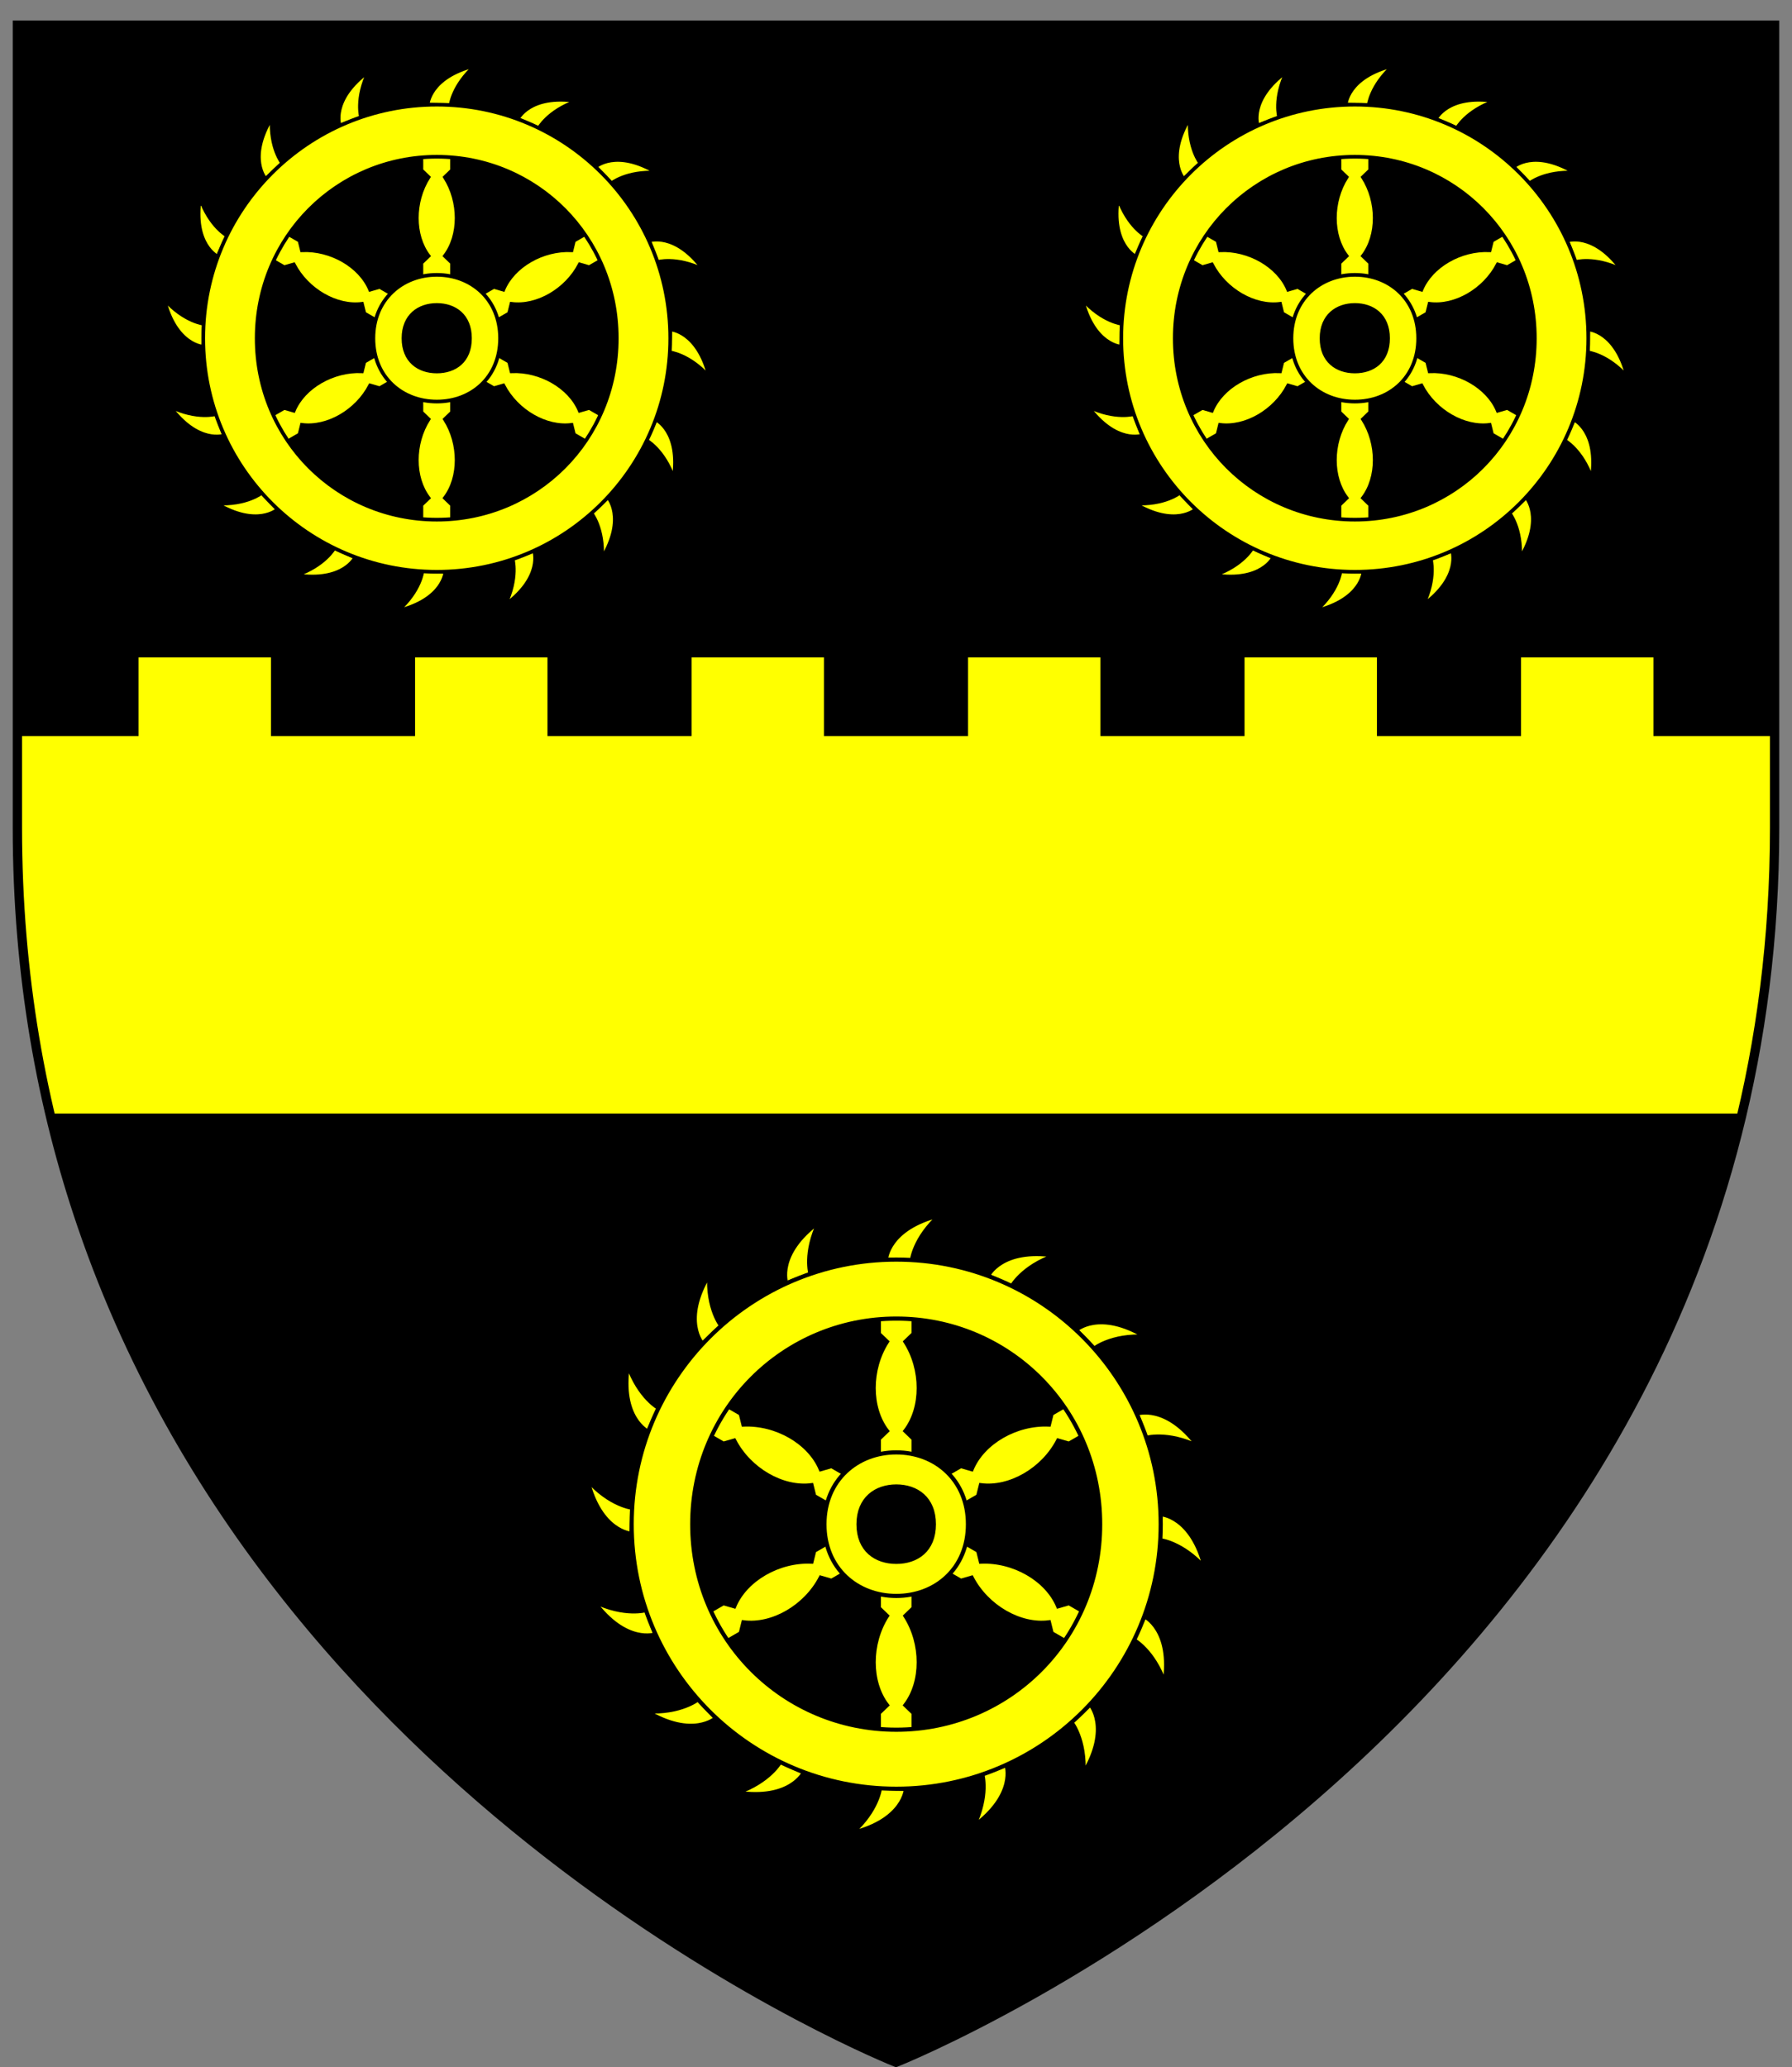
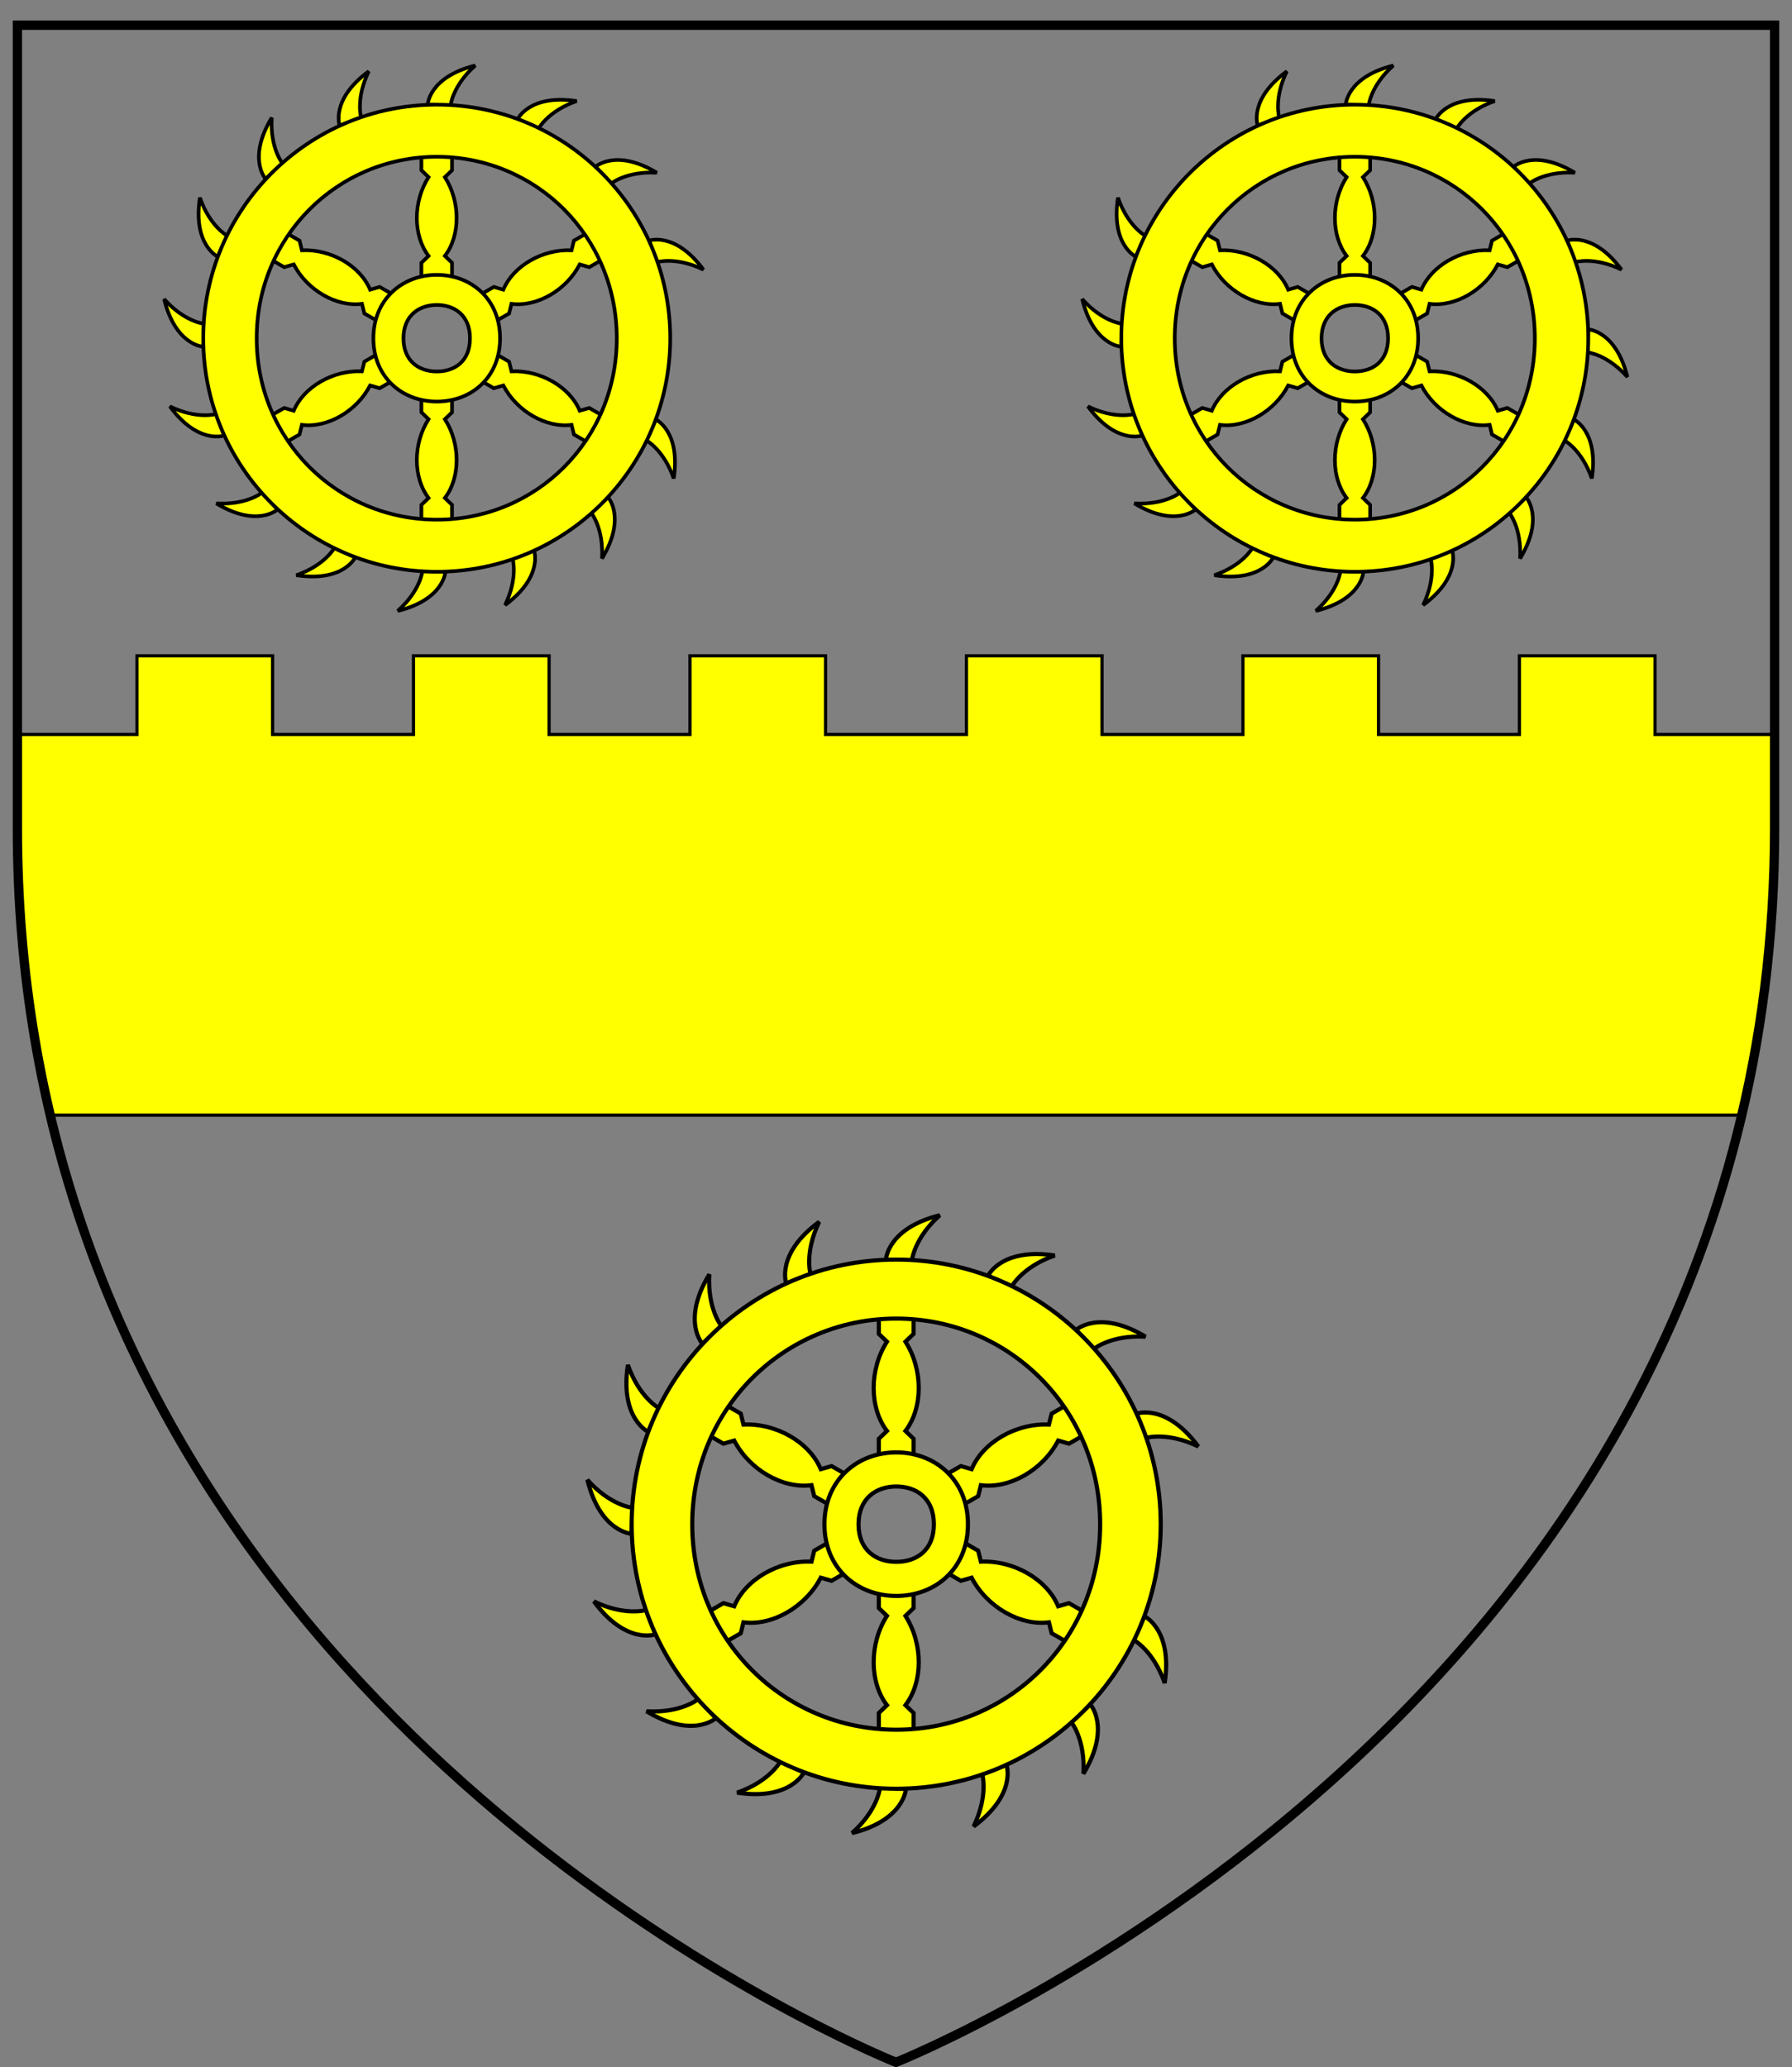
<svg xmlns="http://www.w3.org/2000/svg" xmlns:ns1="http://www.inkscape.org/namespaces/inkscape" xmlns:ns2="http://sodipodi.sourceforge.net/DTD/sodipodi-0.dtd" xmlns:xlink="http://www.w3.org/1999/xlink" width="163mm" height="188mm" viewBox="0 0 163 188" version="1.1" id="svg8" ns1:version="0.92.2 (5c3e80d, 2017-08-06)" ns2:docname="BrantinghamArmsInkscape.svg">
  <rect x="0" y="0" width="163" height="188" fill="#808080" stroke="none" />
  <defs id="defs2">
    <ns1:path-effect fuse_tolerance="0" vertical_pattern="false" prop_units="false" tang_offset="0" normal_offset="0" spacing="0" scale_y_rel="false" prop_scale="1" copytype="single_stretched" pattern="M 0,5 C 0,2.24 2.24,0 5,0 7.76,0 10,2.24 10,5 10,7.76 7.76,10 5,10 2.24,10 0,7.76 0,5 Z" is_visible="true" id="path-effect4338" effect="skeletal" />
    <ns1:path-effect fuse_tolerance="0" vertical_pattern="false" prop_units="false" tang_offset="0" normal_offset="0" spacing="0" scale_y_rel="false" prop_scale="1" copytype="single_stretched" pattern="M 0,5 C 0,2.24 2.24,0 5,0 7.76,0 10,2.24 10,5 10,7.76 7.76,10 5,10 2.24,10 0,7.76 0,5 Z" is_visible="true" id="path-effect4334" effect="skeletal" />
    <ns1:path-effect fuse_tolerance="0" vertical_pattern="false" prop_units="false" tang_offset="0" normal_offset="0" spacing="0" scale_y_rel="false" prop_scale="1" copytype="single_stretched" pattern="M 0,5 C 0,2.24 2.24,0 5,0 7.76,0 10,2.24 10,5 10,7.76 7.76,10 5,10 2.24,10 0,7.76 0,5 Z" is_visible="true" id="path-effect4330" effect="skeletal" />
    <ns1:perspective ns2:type="inkscape:persp3d" ns1:vp_x="0 : 449.84171 : 1" ns1:vp_y="0 : 999.99993 : 0" ns1:vp_z="710.00008 : 449.84171 : 1" ns1:persp3d-origin="355.00004 : 299.89447 : 1" id="perspective5338" />
    <linearGradient ns1:collect="always" xlink:href="#linearGradient8135" id="linearGradient16273" gradientUnits="userSpaceOnUse" gradientTransform="matrix(1.177,0,0,1.177,817.882,51.591)" x1="-418.389" y1="700.106" x2="-136.183" y2="700.106" />
    <linearGradient id="linearGradient8135">
      <stop style="stop-color:#5d070b;stop-opacity:1;" offset="0" id="stop8137" />
      <stop id="stop8139" offset="0.5" style="stop-color:#ed1c24;stop-opacity:1;" />
      <stop style="stop-color:#5d070a;stop-opacity:1;" offset="1" id="stop8141" />
    </linearGradient>
    <clipPath clipPathUnits="userSpaceOnUse" id="clipPath5298">
      <path ns2:nodetypes="cccscccc" style="fill:none;stroke:#000000;stroke-width:3;stroke-linecap:round;stroke-miterlimit:3.864;stroke-dasharray:none;stroke-opacity:1" id="path5300" d="m -252.828,524.163 h 498.661 v 333.151 c -0.053,147.409 -111.292,266.623 -249.047,266.623 -134.628,0 -244.7,-108.016 -249.613,-243.145 v -8e-4 z" stroke-miterlimit="3.864" ns1:connector-curvature="0" />
    </clipPath>
    <clipPath clipPathUnits="userSpaceOnUse" id="clipPath1150">
      <path ns1:connector-curvature="0" id="path1152" d="M 84.752,198.81 H 651.109 v 258.584 c 0,285.486 -283.178,397.82 -283.178,397.82 0,0 -196.716,-78.036 -262.234,-269.318 C 92.606,547.676 84.752,504.936 84.752,457.394 Z" style="opacity:1;fill:none;fill-opacity:1;fill-rule:nonzero;stroke:#000000;stroke-width:3;stroke-linecap:round;stroke-miterlimit:4;stroke-dasharray:none;stroke-opacity:1" ns2:nodetypes="ccscssc" />
    </clipPath>
    <clipPath clipPathUnits="userSpaceOnUse" id="clipPath1154">
      <path ns1:connector-curvature="0" id="path1156" d="M 25.158,53.491 H 184.997 V 126.469 c 0,80.571 -79.919,112.274 -79.919,112.274 0,0 -55.518,-22.023 -74.008,-76.008 -3.695,-10.786 -5.911,-22.849 -5.911,-36.266 z" style="opacity:1;fill:none;fill-opacity:1;fill-rule:nonzero;stroke:#000000;stroke-width:0.847;stroke-linecap:round;stroke-miterlimit:4;stroke-dasharray:none;stroke-opacity:1" ns2:nodetypes="ccscssc" />
    </clipPath>
    <clipPath clipPathUnits="userSpaceOnUse" id="clipPath1158">
      <path ns1:connector-curvature="0" id="path1160" d="M 25.158,53.491 H 184.997 V 126.469 c 0,80.571 -79.919,112.274 -79.919,112.274 0,0 -55.518,-22.023 -74.008,-76.008 -3.695,-10.786 -5.911,-22.849 -5.911,-36.266 z" style="opacity:1;fill:none;fill-opacity:1;fill-rule:nonzero;stroke:#000000;stroke-width:0.847;stroke-linecap:round;stroke-miterlimit:4;stroke-dasharray:none;stroke-opacity:1" ns2:nodetypes="ccscssc" />
    </clipPath>
    <clipPath clipPathUnits="userSpaceOnUse" id="clipPath1162">
      <path ns1:connector-curvature="0" id="path1164" d="M 25.158,53.491 H 184.997 V 126.469 c 0,80.571 -79.919,112.274 -79.919,112.274 0,0 -55.518,-22.023 -74.008,-76.008 -3.695,-10.786 -5.911,-22.849 -5.911,-36.266 z" style="opacity:1;fill:none;fill-opacity:1;fill-rule:nonzero;stroke:#000000;stroke-width:0.847;stroke-linecap:round;stroke-miterlimit:4;stroke-dasharray:none;stroke-opacity:1" ns2:nodetypes="ccscssc" />
    </clipPath>
    <clipPath clipPathUnits="userSpaceOnUse" id="clipPath1166">
      <path ns1:connector-curvature="0" id="path1168" d="M -271.62,-363.821 H 1207.754 v 690.596 c 0,762.444 -739.684,1062.453 -739.684,1062.453 0,0 -513.838,-208.409 -684.979,-719.265 -34.195,-102.072 -54.711,-216.217 -54.711,-343.188 z" style="opacity:1;fill:none;fill-opacity:1;fill-rule:nonzero;stroke:#000000;stroke-width:7.924;stroke-linecap:round;stroke-miterlimit:4;stroke-dasharray:none;stroke-opacity:1" ns2:nodetypes="ccscssc" />
    </clipPath>
    <clipPath clipPathUnits="userSpaceOnUse" id="clipPath1170">
      <path ns1:connector-curvature="0" id="path1172" d="M 25.158,53.491 H 184.997 V 126.469 c 0,80.571 -79.919,112.274 -79.919,112.274 0,0 -55.518,-22.023 -74.008,-76.008 -3.695,-10.786 -5.911,-22.849 -5.911,-36.266 z" style="opacity:1;fill:none;fill-opacity:1;fill-rule:nonzero;stroke:#000000;stroke-width:0.847;stroke-linecap:round;stroke-miterlimit:4;stroke-dasharray:none;stroke-opacity:1" ns2:nodetypes="ccscssc" />
    </clipPath>
    <ns1:perspective id="perspective28998" ns1:persp3d-origin="372.04725 : 350.78737 : 1" ns1:vp_z="744.0945 : 526.18105 : 1" ns1:vp_y="0 : 999.99993 : 0" ns1:vp_x="0 : 526.18105 : 1" ns2:type="inkscape:persp3d" />
    <ns1:perspective ns2:type="inkscape:persp3d" ns1:vp_x="0 : 0.49999997 : 1" ns1:vp_y="0 : 999.99993 : 0" ns1:vp_z="1 : 0.49999997 : 1" ns1:persp3d-origin="0.50000001 : 0.33333331 : 1" id="perspective28733" />
    <clipPath clipPathUnits="userSpaceOnUse" id="clipPath3173">
      <path ns2:nodetypes="ccscssc" ns1:connector-curvature="0" id="path3175" d="m -375.682,-315.098 h 520.379 v 237.591 c 0,262.309 -260.188,365.524 -260.188,365.524 0,0 -180.746,-71.7 -240.945,-247.454 -12.028,-35.117 -19.245,-74.387 -19.245,-118.07 z" style="opacity:1;fill:none;fill-opacity:1;fill-rule:nonzero;stroke:#000000;stroke-width:2.756;stroke-linecap:round;stroke-miterlimit:4;stroke-dasharray:none;stroke-opacity:1" />
    </clipPath>
    <clipPath clipPathUnits="userSpaceOnUse" id="clipPath3177">
      <path ns2:nodetypes="ccscssc" ns1:connector-curvature="0" id="path3179" d="m 24.858,55.067 h 159.839 v 72.978 c 0,80.571 -79.919,112.274 -79.919,112.274 0,0 -55.518,-22.023 -74.008,-76.008 -3.695,-10.786 -5.911,-22.849 -5.911,-36.266 z" style="opacity:1;fill:none;fill-opacity:1;fill-rule:nonzero;stroke:#000000;stroke-width:0.847;stroke-linecap:round;stroke-miterlimit:4;stroke-dasharray:none;stroke-opacity:1" />
    </clipPath>
    <clipPath clipPathUnits="userSpaceOnUse" id="clipPath3181">
      <path ns2:nodetypes="ccscssc" ns1:connector-curvature="0" id="path3183" d="m 27.706,61.751 h 159.839 v 72.978 c 0,80.571 -79.919,112.274 -79.919,112.274 0,0 -55.517,-22.023 -74.008,-76.008 -3.695,-10.786 -5.911,-22.849 -5.911,-36.266 z" style="opacity:1;fill:none;fill-opacity:1;fill-rule:nonzero;stroke:#000000;stroke-width:0.847;stroke-linecap:round;stroke-miterlimit:4;stroke-dasharray:none;stroke-opacity:1" />
    </clipPath>
    <clipPath clipPathUnits="userSpaceOnUse" id="clipPath3185">
-       <path ns2:nodetypes="ccscssc" ns1:connector-curvature="0" id="path3187" d="M 79.678,149.817 H 646.036 v 258.584 c 0,285.486 -283.178,397.82 -283.178,397.82 0,0 -196.716,-78.036 -262.234,-269.318 C 87.533,498.684 79.678,455.944 79.678,408.401 Z" style="opacity:1;fill:none;fill-opacity:1;fill-rule:nonzero;stroke:#000000;stroke-width:3;stroke-linecap:round;stroke-miterlimit:4;stroke-dasharray:none;stroke-opacity:1" />
-     </clipPath>
+       </clipPath>
  </defs>
  <ns2:namedview id="base" pagecolor="#ffffff" bordercolor="#666666" borderopacity="1.0" ns1:pageopacity="0.0" ns1:pageshadow="2" ns1:zoom="1.061148" ns1:cx="308.0315" ns1:cy="355.27559" ns1:document-units="mm" ns1:current-layer="layer1" showgrid="false" ns1:snap-global="true" ns1:window-width="1920" ns1:window-height="986" ns1:window-x="-11" ns1:window-y="-11" ns1:window-maximized="1" />
  <g ns1:label="Layer 1" ns1:groupmode="layer" id="layer1" transform="translate(0,-109)">
    <g transform="matrix(0.265,0,0,0.265,-862.501,113.648)" style="fill:#ffffff;stroke-width:2;stroke-miterlimit:4;stroke-dasharray:none" id="g3237" />
    <g id="g3269" transform="translate(-26.125,49.541)">
      <g clip-path="url(#clipPath3185)" style="fill:#000000" transform="matrix(0.282,0,0,0.282,5.219,19.469)" ns1:label="Layer 1" id="layer1-8">
        <path style="opacity:1;fill:#000000;fill-opacity:1;fill-rule:nonzero;stroke:#000000;stroke-width:3;stroke-linecap:round;stroke-miterlimit:4;stroke-dasharray:none;stroke-opacity:1" d="M 79.678,149.817 H 646.036 v 258.584 c 0,285.486 -283.178,397.82 -283.178,397.82 0,0 -196.716,-78.036 -262.234,-269.318 C 87.533,498.684 79.678,455.944 79.678,408.401 Z" id="rect8179-5" ns1:connector-curvature="0" ns2:nodetypes="ccscssc" />
      </g>
      <path clip-path="url(#clipPath3181)" ns1:connector-curvature="0" id="rect2648-25-2" d="m 13.435,119.102 v 7.144 H -0.308 v 34.623 H 215.558 v -34.623 h -13.743 v -7.144 H 189.48 v 7.144 h -12.814 v -7.144 h -12.335 v 7.144 h -12.814 v -7.144 h -12.335 v 7.144 h -12.814 v -7.144 h -12.336 v 7.144 h -12.814 v -7.144 H 88.883 v 7.144 H 76.069 v -7.144 h -12.335 v 7.144 H 50.92 v -7.144 H 38.584 v 7.144 H 25.77 v -7.144 z" style="opacity:1;fill:#ffff00;fill-opacity:1;stroke:#000000;stroke-width:0.292;stroke-miterlimit:4;stroke-dasharray:none;stroke-opacity:1" />
      <g clip-path="url(#clipPath3177)" transform="translate(2.848,6.685)" id="g2556">
        <g transform="matrix(0.271,0,0,0.271,177.807,48.637)" id="g1233-7" style="fill:#ffff00">
          <path ns1:connector-curvature="0" id="path7652-5-6" d="m -118.529,50.369 c 0,0 0.41,-9.259 15.955,-13.119 -7.653,6.833 -8.268,13.427 -8.268,13.427 z" style="fill:#ffff00;fill-opacity:1;stroke:#000000;stroke-width:1.229;stroke-miterlimit:4;stroke-dasharray:none;stroke-opacity:1" />
          <path ns1:connector-curvature="0" id="path7654-0-9" d="m -88.281,55.184 c 0,0 3.924,-8.397 19.763,-6.011 -9.686,3.382 -12.779,9.238 -12.779,9.238 z" style="fill:#ffff00;fill-opacity:1;stroke:#000000;stroke-width:1.229;stroke-miterlimit:4;stroke-dasharray:none;stroke-opacity:1" />
          <path ns1:connector-curvature="0" id="path7656-6-4" d="m -62.181,71.214 c 0,0 6.84,-6.254 20.559,2.014 -10.243,-0.584 -15.342,3.642 -15.342,3.642 z" style="fill:#ffff00;fill-opacity:1;stroke:#000000;stroke-width:1.229;stroke-miterlimit:4;stroke-dasharray:none;stroke-opacity:1" />
          <path ns1:connector-curvature="0" id="path7658-5-6" d="m -44.207,96.015 c 0,0 8.713,-3.159 18.221,9.732 -9.239,-4.461 -15.567,-2.51 -15.567,-2.51 z" style="fill:#ffff00;fill-opacity:1;stroke:#000000;stroke-width:1.229;stroke-miterlimit:4;stroke-dasharray:none;stroke-opacity:1" />
          <path ns1:connector-curvature="0" id="path7660-3-4" d="m -37.099,125.808 c 0,0 9.258,0.418 13.106,15.966 -6.827,-7.658 -13.42,-8.279 -13.42,-8.279 z" style="fill:#ffff00;fill-opacity:1;stroke:#000000;stroke-width:1.229;stroke-miterlimit:4;stroke-dasharray:none;stroke-opacity:1" />
          <path ns1:connector-curvature="0" id="path7662-5-5" d="m -41.939,156.053 c 0,0 8.393,3.931 5.995,19.768 -3.374,-9.689 -9.228,-12.786 -9.228,-12.786 z" style="fill:#ffff00;fill-opacity:1;stroke:#000000;stroke-width:1.229;stroke-miterlimit:4;stroke-dasharray:none;stroke-opacity:1" />
          <path ns1:connector-curvature="0" id="path7664-2-6" d="m -57.99,182.14 c 0,0 6.249,6.845 -2.03,20.557 0.592,-10.243 -3.629,-15.345 -3.629,-15.345 z" style="fill:#ffff00;fill-opacity:1;stroke:#000000;stroke-width:1.229;stroke-miterlimit:4;stroke-dasharray:none;stroke-opacity:1" />
          <path ns1:connector-curvature="0" id="path7666-3-6" d="m -82.806,200.093 c 0,0 3.152,8.716 -9.747,18.213 4.469,-9.235 2.523,-15.565 2.523,-15.565 z" style="fill:#ffff00;fill-opacity:1;stroke:#000000;stroke-width:1.229;stroke-miterlimit:4;stroke-dasharray:none;stroke-opacity:1" />
          <path ns1:connector-curvature="0" id="path7668-7-3" d="m -112.605,207.177 c 0,0 -0.425,9.258 -15.977,13.093 7.664,-6.82 8.29,-13.413 8.29,-13.413 z" style="fill:#ffff00;fill-opacity:1;stroke:#000000;stroke-width:1.229;stroke-miterlimit:4;stroke-dasharray:none;stroke-opacity:1" />
          <path ns1:connector-curvature="0" id="path7670-5-7" d="m -142.845,202.313 c 0,0 -3.937,8.391 -19.773,5.978 9.692,-3.366 12.794,-9.217 12.794,-9.217 z" style="fill:#ffff00;fill-opacity:1;stroke:#000000;stroke-width:1.229;stroke-miterlimit:4;stroke-dasharray:none;stroke-opacity:1" />
          <path ns1:connector-curvature="0" id="path7672-7-5" d="m -168.919,186.24 c 0,0 -6.85,6.243 -20.555,-2.048 10.242,0.601 15.348,-3.615 15.348,-3.615 z" style="fill:#ffff00;fill-opacity:1;stroke:#000000;stroke-width:1.229;stroke-miterlimit:4;stroke-dasharray:none;stroke-opacity:1" />
          <path ns1:connector-curvature="0" id="path7674-6-0" d="m -186.852,161.409 c 0,0 -8.719,3.145 -18.205,-9.762 9.231,4.476 15.563,2.536 15.563,2.536 z" style="fill:#ffff00;fill-opacity:1;stroke:#000000;stroke-width:1.229;stroke-miterlimit:4;stroke-dasharray:none;stroke-opacity:1" />
          <path ns1:connector-curvature="0" id="path7676-9-9" d="m -193.912,131.605 c 0,0 -9.258,-0.432 -13.08,-15.988 6.814,7.67 13.406,8.301 13.406,8.301 z" style="fill:#ffff00;fill-opacity:1;stroke:#000000;stroke-width:1.229;stroke-miterlimit:4;stroke-dasharray:none;stroke-opacity:1" />
          <path ns1:connector-curvature="0" id="path7678-2-2" d="m -189.022,101.368 c 0,0 -8.387,-3.944 -5.962,-19.778 3.358,9.694 9.206,12.801 9.206,12.801 z" style="fill:#ffff00;fill-opacity:1;stroke:#000000;stroke-width:1.229;stroke-miterlimit:4;stroke-dasharray:none;stroke-opacity:1" />
-           <path ns1:connector-curvature="0" id="path7680-5-3" d="m -172.928,75.307 c 0,0 -6.238,-6.855 2.065,-20.553 -0.61,10.241 3.603,15.351 3.603,15.351 z" style="fill:#ffff00;fill-opacity:1;stroke:#000000;stroke-width:1.229;stroke-miterlimit:4;stroke-dasharray:none;stroke-opacity:1" />
          <path ns1:connector-curvature="0" id="path7682-4-5" d="m -148.083,57.395 c 0,0 -3.138,-8.721 9.776,-18.197 -4.484,9.227 -2.549,15.56 -2.549,15.56 z" style="fill:#ffff00;fill-opacity:1;stroke:#000000;stroke-width:1.229;stroke-miterlimit:4;stroke-dasharray:none;stroke-opacity:1" />
          <path ns2:nodetypes="ccccccccccccc" ns1:connector-curvature="0" d="m -103.152,115.481 6.807,-3.93 3.203,0.924 c 3.327,-7.985 13.174,-13.664 22.904,-13.224 l 0.801,-3.236 6.807,-3.93 5.142,8.907 -6.807,3.93 -3.203,-0.924 c -4.483,8.647 -14.326,14.335 -22.904,13.224 l -0.801,3.236 -6.807,3.93 z" style="fill:#ffff00;fill-opacity:1;stroke:#000000;stroke-width:1.229;stroke-linecap:butt;stroke-linejoin:miter;stroke-miterlimit:4;stroke-dasharray:none;stroke-opacity:1" id="path7690-9-1" />
          <path ns2:nodetypes="ccccccccccccc" ns1:connector-curvature="0" d="m -173.498,156.095 6.807,-3.93 3.203,0.924 c 3.327,-7.985 13.174,-13.664 22.904,-13.224 l 0.801,-3.236 6.807,-3.93 5.142,8.907 -6.807,3.93 -3.203,-0.924 c -4.483,8.647 -14.326,14.335 -22.904,13.224 l -0.801,3.236 -6.807,3.93 z" style="fill:#ffff00;fill-opacity:1;stroke:#000000;stroke-width:1.229;stroke-linecap:butt;stroke-linejoin:miter;stroke-miterlimit:4;stroke-dasharray:none;stroke-opacity:1" id="path7696-6-1" />
          <path ns2:nodetypes="ccccccccccccc" ns1:connector-curvature="0" d="m -127.833,115.481 -6.807,-3.93 -3.203,0.924 c -3.327,-7.985 -13.174,-13.664 -22.904,-13.224 l -0.801,-3.236 -6.807,-3.93 -5.142,8.907 6.807,3.93 3.203,-0.924 c 4.483,8.647 14.326,14.335 22.904,13.224 l 0.801,3.236 6.807,3.93 z" style="fill:#ffff00;fill-opacity:1;stroke:#000000;stroke-width:1.229;stroke-linecap:butt;stroke-linejoin:miter;stroke-miterlimit:4;stroke-dasharray:none;stroke-opacity:1" id="path7704-2-3" />
          <path ns2:nodetypes="ccccccccccccc" ns1:connector-curvature="0" d="m -57.487,156.095 -6.807,-3.93 -3.203,0.924 c -3.327,-7.985 -13.174,-13.664 -22.904,-13.224 l -0.801,-3.236 -6.807,-3.93 -5.142,8.907 6.807,3.93 3.203,-0.924 c 4.483,8.647 14.326,14.335 22.904,13.224 l 0.801,3.236 6.807,3.93 z" style="fill:#ffff00;fill-opacity:1;stroke:#000000;stroke-width:1.229;stroke-linecap:butt;stroke-linejoin:miter;stroke-miterlimit:4;stroke-dasharray:none;stroke-opacity:1" id="path7710-9-3" />
          <path ns2:nodetypes="ccccccccccccc" ns1:connector-curvature="0" d="m -110.35,111.325 v -7.86 l -2.402,-2.312 c 5.251,-6.873 5.246,-18.241 0,-26.447 l 2.402,-2.312 V 64.533 l -10.284,8e-5 v 7.86 l 2.402,2.312 c -5.246,8.206 -5.251,19.574 0,26.447 l -2.402,2.312 v 7.86 z" style="fill:#ffff00;fill-opacity:1;stroke:#000000;stroke-width:1.229;stroke-linecap:butt;stroke-linejoin:miter;stroke-miterlimit:4;stroke-dasharray:none;stroke-opacity:1" id="path7718-8-2" />
          <path ns2:nodetypes="ccccccccccccc" ns1:connector-curvature="0" d="m -110.35,192.553 v -7.86 l -2.402,-2.312 c 5.251,-6.873 5.246,-18.241 0,-26.447 l 2.402,-2.312 v -7.86 l -10.284,8e-5 v 7.86 l 2.402,2.312 c -5.246,8.206 -5.251,19.574 0,26.447 l -2.402,2.312 v 7.86 z" style="fill:#ffff00;fill-opacity:1;stroke:#000000;stroke-width:1.229;stroke-linecap:butt;stroke-linejoin:miter;stroke-miterlimit:4;stroke-dasharray:none;stroke-opacity:1" id="path7724-0-5" />
          <path ns1:connector-curvature="0" id="path7730-4-6" d="m -115.463,50.387 c -43.291,0 -78.402,35.111 -78.402,78.402 0,43.291 35.111,78.344 78.402,78.344 43.291,0 78.344,-35.053 78.344,-78.344 0,-43.291 -35.053,-78.402 -78.344,-78.402 z m 0,17.48 c 33.341,0 60.402,26.79 60.402,60.921 0,34.131 -27.044,60.864 -60.402,60.864 -33.358,0 -60.46,-26.749 -60.46,-60.864 0,-34.115 27.119,-60.921 60.46,-60.921 z" style="fill:#ffff00;fill-opacity:1;stroke:#000000;stroke-width:1.229;stroke-miterlimit:4;stroke-dasharray:none;stroke-opacity:1" />
          <path ns1:connector-curvature="0" id="path7732-7-5" d="m -115.463,107.501 c -11.582,0 -21.288,8.229 -21.288,21.288 0,13.059 9.652,21.23 21.288,21.23 11.636,0 21.23,-8.124 21.23,-21.23 0,-13.106 -9.648,-21.288 -21.23,-21.288 z m 0,10.096 c 5.966,0 11.134,3.511 11.134,11.192 0,7.681 -5.104,11.134 -11.134,11.134 -6.031,0 -11.192,-3.506 -11.192,-11.134 0,-7.628 5.226,-11.192 11.192,-11.192 z" style="fill:#ffff00;fill-opacity:1;stroke:#000000;stroke-width:1.229;stroke-miterlimit:4;stroke-dasharray:none;stroke-opacity:1" />
        </g>
        <g transform="matrix(0.271,0,0,0.271,94.3,48.637)" id="g1233-7-1" style="fill:#ffff00">
          <path ns1:connector-curvature="0" id="path7652-5-6-5" d="m -118.529,50.369 c 0,0 0.41,-9.259 15.955,-13.119 -7.653,6.833 -8.268,13.427 -8.268,13.427 z" style="fill:#ffff00;fill-opacity:1;stroke:#000000;stroke-width:1.229;stroke-miterlimit:4;stroke-dasharray:none;stroke-opacity:1" />
          <path ns1:connector-curvature="0" id="path7654-0-9-7" d="m -88.281,55.184 c 0,0 3.924,-8.397 19.763,-6.011 -9.686,3.382 -12.779,9.238 -12.779,9.238 z" style="fill:#ffff00;fill-opacity:1;stroke:#000000;stroke-width:1.229;stroke-miterlimit:4;stroke-dasharray:none;stroke-opacity:1" />
          <path ns1:connector-curvature="0" id="path7656-6-4-2" d="m -62.181,71.214 c 0,0 6.84,-6.254 20.559,2.014 -10.243,-0.584 -15.342,3.642 -15.342,3.642 z" style="fill:#ffff00;fill-opacity:1;stroke:#000000;stroke-width:1.229;stroke-miterlimit:4;stroke-dasharray:none;stroke-opacity:1" />
          <path ns1:connector-curvature="0" id="path7658-5-6-1" d="m -44.207,96.015 c 0,0 8.713,-3.159 18.221,9.732 -9.239,-4.461 -15.567,-2.51 -15.567,-2.51 z" style="fill:#ffff00;fill-opacity:1;stroke:#000000;stroke-width:1.229;stroke-miterlimit:4;stroke-dasharray:none;stroke-opacity:1" />
-           <path ns1:connector-curvature="0" id="path7660-3-4-9" d="m -37.099,125.808 c 0,0 9.258,0.418 13.106,15.966 -6.827,-7.658 -13.42,-8.279 -13.42,-8.279 z" style="fill:#ffff00;fill-opacity:1;stroke:#000000;stroke-width:1.229;stroke-miterlimit:4;stroke-dasharray:none;stroke-opacity:1" />
+           <path ns1:connector-curvature="0" id="path7660-3-4-9" d="m -37.099,125.808 z" style="fill:#ffff00;fill-opacity:1;stroke:#000000;stroke-width:1.229;stroke-miterlimit:4;stroke-dasharray:none;stroke-opacity:1" />
          <path ns1:connector-curvature="0" id="path7662-5-5-4" d="m -41.939,156.053 c 0,0 8.393,3.931 5.995,19.768 -3.374,-9.689 -9.228,-12.786 -9.228,-12.786 z" style="fill:#ffff00;fill-opacity:1;stroke:#000000;stroke-width:1.229;stroke-miterlimit:4;stroke-dasharray:none;stroke-opacity:1" />
          <path ns1:connector-curvature="0" id="path7664-2-6-0" d="m -57.99,182.14 c 0,0 6.249,6.845 -2.03,20.557 0.592,-10.243 -3.629,-15.345 -3.629,-15.345 z" style="fill:#ffff00;fill-opacity:1;stroke:#000000;stroke-width:1.229;stroke-miterlimit:4;stroke-dasharray:none;stroke-opacity:1" />
          <path ns1:connector-curvature="0" id="path7666-3-6-5" d="m -82.806,200.093 c 0,0 3.152,8.716 -9.747,18.213 4.469,-9.235 2.523,-15.565 2.523,-15.565 z" style="fill:#ffff00;fill-opacity:1;stroke:#000000;stroke-width:1.229;stroke-miterlimit:4;stroke-dasharray:none;stroke-opacity:1" />
          <path ns1:connector-curvature="0" id="path7668-7-3-0" d="m -112.605,207.177 c 0,0 -0.425,9.258 -15.977,13.093 7.664,-6.82 8.29,-13.413 8.29,-13.413 z" style="fill:#ffff00;fill-opacity:1;stroke:#000000;stroke-width:1.229;stroke-miterlimit:4;stroke-dasharray:none;stroke-opacity:1" />
          <path ns1:connector-curvature="0" id="path7670-5-7-5" d="m -142.845,202.313 c 0,0 -3.937,8.391 -19.773,5.978 9.692,-3.366 12.794,-9.217 12.794,-9.217 z" style="fill:#ffff00;fill-opacity:1;stroke:#000000;stroke-width:1.229;stroke-miterlimit:4;stroke-dasharray:none;stroke-opacity:1" />
          <path ns1:connector-curvature="0" id="path7672-7-5-7" d="m -168.919,186.24 c 0,0 -6.85,6.243 -20.555,-2.048 10.242,0.601 15.348,-3.615 15.348,-3.615 z" style="fill:#ffff00;fill-opacity:1;stroke:#000000;stroke-width:1.229;stroke-miterlimit:4;stroke-dasharray:none;stroke-opacity:1" />
          <path ns1:connector-curvature="0" id="path7674-6-0-5" d="m -186.852,161.409 c 0,0 -8.719,3.145 -18.205,-9.762 9.231,4.476 15.563,2.536 15.563,2.536 z" style="fill:#ffff00;fill-opacity:1;stroke:#000000;stroke-width:1.229;stroke-miterlimit:4;stroke-dasharray:none;stroke-opacity:1" />
          <path ns1:connector-curvature="0" id="path7676-9-9-1" d="m -193.912,131.605 c 0,0 -9.258,-0.432 -13.08,-15.988 6.814,7.67 13.406,8.301 13.406,8.301 z" style="fill:#ffff00;fill-opacity:1;stroke:#000000;stroke-width:1.229;stroke-miterlimit:4;stroke-dasharray:none;stroke-opacity:1" />
          <path ns1:connector-curvature="0" id="path7678-2-2-2" d="m -189.022,101.368 c 0,0 -8.387,-3.944 -5.962,-19.778 3.358,9.694 9.206,12.801 9.206,12.801 z" style="fill:#ffff00;fill-opacity:1;stroke:#000000;stroke-width:1.229;stroke-miterlimit:4;stroke-dasharray:none;stroke-opacity:1" />
          <path ns1:connector-curvature="0" id="path7680-5-3-5" d="m -172.928,75.307 c 0,0 -6.238,-6.855 2.065,-20.553 -0.61,10.241 3.603,15.351 3.603,15.351 z" style="fill:#ffff00;fill-opacity:1;stroke:#000000;stroke-width:1.229;stroke-miterlimit:4;stroke-dasharray:none;stroke-opacity:1" />
          <path ns1:connector-curvature="0" id="path7682-4-5-5" d="m -148.083,57.395 c 0,0 -3.138,-8.721 9.776,-18.197 -4.484,9.227 -2.549,15.56 -2.549,15.56 z" style="fill:#ffff00;fill-opacity:1;stroke:#000000;stroke-width:1.229;stroke-miterlimit:4;stroke-dasharray:none;stroke-opacity:1" />
          <path ns2:nodetypes="ccccccccccccc" ns1:connector-curvature="0" d="m -103.152,115.481 6.807,-3.93 3.203,0.924 c 3.327,-7.985 13.174,-13.664 22.904,-13.224 l 0.801,-3.236 6.807,-3.93 5.142,8.907 -6.807,3.93 -3.203,-0.924 c -4.483,8.647 -14.326,14.335 -22.904,13.224 l -0.801,3.236 -6.807,3.93 z" style="fill:#ffff00;fill-opacity:1;stroke:#000000;stroke-width:1.229;stroke-linecap:butt;stroke-linejoin:miter;stroke-miterlimit:4;stroke-dasharray:none;stroke-opacity:1" id="path7690-9-1-9" />
          <path ns2:nodetypes="ccccccccccccc" ns1:connector-curvature="0" d="m -173.498,156.095 6.807,-3.93 3.203,0.924 c 3.327,-7.985 13.174,-13.664 22.904,-13.224 l 0.801,-3.236 6.807,-3.93 5.142,8.907 -6.807,3.93 -3.203,-0.924 c -4.483,8.647 -14.326,14.335 -22.904,13.224 l -0.801,3.236 -6.807,3.93 z" style="fill:#ffff00;fill-opacity:1;stroke:#000000;stroke-width:1.229;stroke-linecap:butt;stroke-linejoin:miter;stroke-miterlimit:4;stroke-dasharray:none;stroke-opacity:1" id="path7696-6-1-2" />
          <path ns2:nodetypes="ccccccccccccc" ns1:connector-curvature="0" d="m -127.833,115.481 -6.807,-3.93 -3.203,0.924 c -3.327,-7.985 -13.174,-13.664 -22.904,-13.224 l -0.801,-3.236 -6.807,-3.93 -5.142,8.907 6.807,3.93 3.203,-0.924 c 4.483,8.647 14.326,14.335 22.904,13.224 l 0.801,3.236 6.807,3.93 z" style="fill:#ffff00;fill-opacity:1;stroke:#000000;stroke-width:1.229;stroke-linecap:butt;stroke-linejoin:miter;stroke-miterlimit:4;stroke-dasharray:none;stroke-opacity:1" id="path7704-2-3-8" />
          <path ns2:nodetypes="ccccccccccccc" ns1:connector-curvature="0" d="m -57.487,156.095 -6.807,-3.93 -3.203,0.924 c -3.327,-7.985 -13.174,-13.664 -22.904,-13.224 l -0.801,-3.236 -6.807,-3.93 -5.142,8.907 6.807,3.93 3.203,-0.924 c 4.483,8.647 14.326,14.335 22.904,13.224 l 0.801,3.236 6.807,3.93 z" style="fill:#ffff00;fill-opacity:1;stroke:#000000;stroke-width:1.229;stroke-linecap:butt;stroke-linejoin:miter;stroke-miterlimit:4;stroke-dasharray:none;stroke-opacity:1" id="path7710-9-3-2" />
          <path ns2:nodetypes="ccccccccccccc" ns1:connector-curvature="0" d="m -110.35,111.325 v -7.86 l -2.402,-2.312 c 5.251,-6.873 5.246,-18.241 0,-26.447 l 2.402,-2.312 V 64.533 l -10.284,8e-5 v 7.86 l 2.402,2.312 c -5.246,8.206 -5.251,19.574 0,26.447 l -2.402,2.312 v 7.86 z" style="fill:#ffff00;fill-opacity:1;stroke:#000000;stroke-width:1.229;stroke-linecap:butt;stroke-linejoin:miter;stroke-miterlimit:4;stroke-dasharray:none;stroke-opacity:1" id="path7718-8-2-7" />
          <path ns2:nodetypes="ccccccccccccc" ns1:connector-curvature="0" d="m -110.35,192.553 v -7.86 l -2.402,-2.312 c 5.251,-6.873 5.246,-18.241 0,-26.447 l 2.402,-2.312 v -7.86 l -10.284,8e-5 v 7.86 l 2.402,2.312 c -5.246,8.206 -5.251,19.574 0,26.447 l -2.402,2.312 v 7.86 z" style="fill:#ffff00;fill-opacity:1;stroke:#000000;stroke-width:1.229;stroke-linecap:butt;stroke-linejoin:miter;stroke-miterlimit:4;stroke-dasharray:none;stroke-opacity:1" id="path7724-0-5-0" />
          <path ns1:connector-curvature="0" id="path7730-4-6-3" d="m -115.463,50.387 c -43.291,0 -78.402,35.111 -78.402,78.402 0,43.291 35.111,78.344 78.402,78.344 43.291,0 78.344,-35.053 78.344,-78.344 0,-43.291 -35.053,-78.402 -78.344,-78.402 z m 0,17.48 c 33.341,0 60.402,26.79 60.402,60.921 0,34.131 -27.044,60.864 -60.402,60.864 -33.358,0 -60.46,-26.749 -60.46,-60.864 0,-34.115 27.119,-60.921 60.46,-60.921 z" style="fill:#ffff00;fill-opacity:1;stroke:#000000;stroke-width:1.229;stroke-miterlimit:4;stroke-dasharray:none;stroke-opacity:1" />
          <path ns1:connector-curvature="0" id="path7732-7-5-3" d="m -115.463,107.501 c -11.582,0 -21.288,8.229 -21.288,21.288 0,13.059 9.652,21.23 21.288,21.23 11.636,0 21.23,-8.124 21.23,-21.23 0,-13.106 -9.648,-21.288 -21.23,-21.288 z m 0,10.096 c 5.966,0 11.134,3.511 11.134,11.192 0,7.681 -5.104,11.134 -11.134,11.134 -6.031,0 -11.192,-3.506 -11.192,-11.134 0,-7.628 5.226,-11.192 11.192,-11.192 z" style="fill:#ffff00;fill-opacity:1;stroke:#000000;stroke-width:1.229;stroke-miterlimit:4;stroke-dasharray:none;stroke-opacity:1" />
        </g>
      </g>
      <g clip-path="url(#clipPath3173)" style="fill:#ffff00" id="g1233-7-5" transform="matrix(0.307,0,0,0.307,143.099,158.536)">
        <path style="fill:#ffff00;fill-opacity:1;stroke:#000000;stroke-width:1.229;stroke-miterlimit:4;stroke-dasharray:none;stroke-opacity:1" d="m -118.529,50.369 c 0,0 0.41,-9.259 15.955,-13.119 -7.653,6.833 -8.268,13.427 -8.268,13.427 z" id="path7652-5-6-9" ns1:connector-curvature="0" />
        <path style="fill:#ffff00;fill-opacity:1;stroke:#000000;stroke-width:1.229;stroke-miterlimit:4;stroke-dasharray:none;stroke-opacity:1" d="m -88.281,55.184 c 0,0 3.924,-8.397 19.763,-6.011 -9.686,3.382 -12.779,9.238 -12.779,9.238 z" id="path7654-0-9-4" ns1:connector-curvature="0" />
        <path style="fill:#ffff00;fill-opacity:1;stroke:#000000;stroke-width:1.229;stroke-miterlimit:4;stroke-dasharray:none;stroke-opacity:1" d="m -62.181,71.214 c 0,0 6.84,-6.254 20.559,2.014 -10.243,-0.584 -15.342,3.642 -15.342,3.642 z" id="path7656-6-4-6" ns1:connector-curvature="0" />
        <path style="fill:#ffff00;fill-opacity:1;stroke:#000000;stroke-width:1.229;stroke-miterlimit:4;stroke-dasharray:none;stroke-opacity:1" d="m -44.207,96.015 c 0,0 8.713,-3.159 18.221,9.732 -9.239,-4.461 -15.567,-2.51 -15.567,-2.51 z" id="path7658-5-6-11" ns1:connector-curvature="0" />
-         <path style="fill:#ffff00;fill-opacity:1;stroke:#000000;stroke-width:1.229;stroke-miterlimit:4;stroke-dasharray:none;stroke-opacity:1" d="m -37.099,125.808 c 0,0 9.258,0.418 13.106,15.966 -6.827,-7.658 -13.42,-8.279 -13.42,-8.279 z" id="path7660-3-4-0" ns1:connector-curvature="0" />
        <path style="fill:#ffff00;fill-opacity:1;stroke:#000000;stroke-width:1.229;stroke-miterlimit:4;stroke-dasharray:none;stroke-opacity:1" d="m -41.939,156.053 c 0,0 8.393,3.931 5.995,19.768 -3.374,-9.689 -9.228,-12.786 -9.228,-12.786 z" id="path7662-5-5-7" ns1:connector-curvature="0" />
        <path style="fill:#ffff00;fill-opacity:1;stroke:#000000;stroke-width:1.229;stroke-miterlimit:4;stroke-dasharray:none;stroke-opacity:1" d="m -57.99,182.14 c 0,0 6.249,6.845 -2.03,20.557 0.592,-10.243 -3.629,-15.345 -3.629,-15.345 z" id="path7664-2-6-01" ns1:connector-curvature="0" />
        <path style="fill:#ffff00;fill-opacity:1;stroke:#000000;stroke-width:1.229;stroke-miterlimit:4;stroke-dasharray:none;stroke-opacity:1" d="m -82.806,200.093 c 0,0 3.152,8.716 -9.747,18.213 4.469,-9.235 2.523,-15.565 2.523,-15.565 z" id="path7666-3-6-6" ns1:connector-curvature="0" />
        <path style="fill:#ffff00;fill-opacity:1;stroke:#000000;stroke-width:1.229;stroke-miterlimit:4;stroke-dasharray:none;stroke-opacity:1" d="m -112.605,207.177 c 0,0 -0.425,9.258 -15.977,13.093 7.664,-6.82 8.29,-13.413 8.29,-13.413 z" id="path7668-7-3-8" ns1:connector-curvature="0" />
        <path style="fill:#ffff00;fill-opacity:1;stroke:#000000;stroke-width:1.229;stroke-miterlimit:4;stroke-dasharray:none;stroke-opacity:1" d="m -142.845,202.313 c 0,0 -3.937,8.391 -19.773,5.978 9.692,-3.366 12.794,-9.217 12.794,-9.217 z" id="path7670-5-7-4" ns1:connector-curvature="0" />
        <path style="fill:#ffff00;fill-opacity:1;stroke:#000000;stroke-width:1.229;stroke-miterlimit:4;stroke-dasharray:none;stroke-opacity:1" d="m -168.919,186.24 c 0,0 -6.85,6.243 -20.555,-2.048 10.242,0.601 15.348,-3.615 15.348,-3.615 z" id="path7672-7-5-3" ns1:connector-curvature="0" />
        <path style="fill:#ffff00;fill-opacity:1;stroke:#000000;stroke-width:1.229;stroke-miterlimit:4;stroke-dasharray:none;stroke-opacity:1" d="m -186.852,161.409 c 0,0 -8.719,3.145 -18.205,-9.762 9.231,4.476 15.563,2.536 15.563,2.536 z" id="path7674-6-0-7" ns1:connector-curvature="0" />
        <path style="fill:#ffff00;fill-opacity:1;stroke:#000000;stroke-width:1.229;stroke-miterlimit:4;stroke-dasharray:none;stroke-opacity:1" d="m -193.912,131.605 c 0,0 -9.258,-0.432 -13.08,-15.988 6.814,7.67 13.406,8.301 13.406,8.301 z" id="path7676-9-9-4" ns1:connector-curvature="0" />
        <path style="fill:#ffff00;fill-opacity:1;stroke:#000000;stroke-width:1.229;stroke-miterlimit:4;stroke-dasharray:none;stroke-opacity:1" d="m -189.022,101.368 c 0,0 -8.387,-3.944 -5.962,-19.778 3.358,9.694 9.206,12.801 9.206,12.801 z" id="path7678-2-2-5" ns1:connector-curvature="0" />
        <path style="fill:#ffff00;fill-opacity:1;stroke:#000000;stroke-width:1.229;stroke-miterlimit:4;stroke-dasharray:none;stroke-opacity:1" d="m -172.928,75.307 c 0,0 -6.238,-6.855 2.065,-20.553 -0.61,10.241 3.603,15.351 3.603,15.351 z" id="path7680-5-3-1" ns1:connector-curvature="0" />
        <path style="fill:#ffff00;fill-opacity:1;stroke:#000000;stroke-width:1.229;stroke-miterlimit:4;stroke-dasharray:none;stroke-opacity:1" d="m -148.083,57.395 c 0,0 -3.138,-8.721 9.776,-18.197 -4.484,9.227 -2.549,15.56 -2.549,15.56 z" id="path7682-4-5-8" ns1:connector-curvature="0" />
        <path id="path7690-9-1-5" style="fill:#ffff00;fill-opacity:1;stroke:#000000;stroke-width:1.229;stroke-linecap:butt;stroke-linejoin:miter;stroke-miterlimit:4;stroke-dasharray:none;stroke-opacity:1" d="m -103.152,115.481 6.807,-3.93 3.203,0.924 c 3.327,-7.985 13.174,-13.664 22.904,-13.224 l 0.801,-3.236 6.807,-3.93 5.142,8.907 -6.807,3.93 -3.203,-0.924 c -4.483,8.647 -14.326,14.335 -22.904,13.224 l -0.801,3.236 -6.807,3.93 z" ns1:connector-curvature="0" ns2:nodetypes="ccccccccccccc" />
        <path id="path7696-6-1-9" style="fill:#ffff00;fill-opacity:1;stroke:#000000;stroke-width:1.229;stroke-linecap:butt;stroke-linejoin:miter;stroke-miterlimit:4;stroke-dasharray:none;stroke-opacity:1" d="m -173.498,156.095 6.807,-3.93 3.203,0.924 c 3.327,-7.985 13.174,-13.664 22.904,-13.224 l 0.801,-3.236 6.807,-3.93 5.142,8.907 -6.807,3.93 -3.203,-0.924 c -4.483,8.647 -14.326,14.335 -22.904,13.224 l -0.801,3.236 -6.807,3.93 z" ns1:connector-curvature="0" ns2:nodetypes="ccccccccccccc" />
        <path id="path7704-2-3-9" style="fill:#ffff00;fill-opacity:1;stroke:#000000;stroke-width:1.229;stroke-linecap:butt;stroke-linejoin:miter;stroke-miterlimit:4;stroke-dasharray:none;stroke-opacity:1" d="m -127.833,115.481 -6.807,-3.93 -3.203,0.924 c -3.327,-7.985 -13.174,-13.664 -22.904,-13.224 l -0.801,-3.236 -6.807,-3.93 -5.142,8.907 6.807,3.93 3.203,-0.924 c 4.483,8.647 14.326,14.335 22.904,13.224 l 0.801,3.236 6.807,3.93 z" ns1:connector-curvature="0" ns2:nodetypes="ccccccccccccc" />
        <path id="path7710-9-3-5" style="fill:#ffff00;fill-opacity:1;stroke:#000000;stroke-width:1.229;stroke-linecap:butt;stroke-linejoin:miter;stroke-miterlimit:4;stroke-dasharray:none;stroke-opacity:1" d="m -57.487,156.095 -6.807,-3.93 -3.203,0.924 c -3.327,-7.985 -13.174,-13.664 -22.904,-13.224 l -0.801,-3.236 -6.807,-3.93 -5.142,8.907 6.807,3.93 3.203,-0.924 c 4.483,8.647 14.326,14.335 22.904,13.224 l 0.801,3.236 6.807,3.93 z" ns1:connector-curvature="0" ns2:nodetypes="ccccccccccccc" />
        <path id="path7718-8-2-3" style="fill:#ffff00;fill-opacity:1;stroke:#000000;stroke-width:1.229;stroke-linecap:butt;stroke-linejoin:miter;stroke-miterlimit:4;stroke-dasharray:none;stroke-opacity:1" d="m -110.35,111.325 v -7.86 l -2.402,-2.312 c 5.251,-6.873 5.246,-18.241 0,-26.447 l 2.402,-2.312 V 64.533 l -10.284,8e-5 v 7.86 l 2.402,2.312 c -5.246,8.206 -5.251,19.574 0,26.447 l -2.402,2.312 v 7.86 z" ns1:connector-curvature="0" ns2:nodetypes="ccccccccccccc" />
        <path id="path7724-0-5-7" style="fill:#ffff00;fill-opacity:1;stroke:#000000;stroke-width:1.229;stroke-linecap:butt;stroke-linejoin:miter;stroke-miterlimit:4;stroke-dasharray:none;stroke-opacity:1" d="m -110.35,192.553 v -7.86 l -2.402,-2.312 c 5.251,-6.873 5.246,-18.241 0,-26.447 l 2.402,-2.312 v -7.86 l -10.284,8e-5 v 7.86 l 2.402,2.312 c -5.246,8.206 -5.251,19.574 0,26.447 l -2.402,2.312 v 7.86 z" ns1:connector-curvature="0" ns2:nodetypes="ccccccccccccc" />
        <path style="fill:#ffff00;fill-opacity:1;stroke:#000000;stroke-width:1.229;stroke-miterlimit:4;stroke-dasharray:none;stroke-opacity:1" d="m -115.463,50.387 c -43.291,0 -78.402,35.111 -78.402,78.402 0,43.291 35.111,78.344 78.402,78.344 43.291,0 78.344,-35.053 78.344,-78.344 0,-43.291 -35.053,-78.402 -78.344,-78.402 z m 0,17.48 c 33.341,0 60.402,26.79 60.402,60.921 0,34.131 -27.044,60.864 -60.402,60.864 -33.358,0 -60.46,-26.749 -60.46,-60.864 0,-34.115 27.119,-60.921 60.46,-60.921 z" id="path7730-4-6-4" ns1:connector-curvature="0" />
        <path style="fill:#ffff00;fill-opacity:1;stroke:#000000;stroke-width:1.229;stroke-miterlimit:4;stroke-dasharray:none;stroke-opacity:1" d="m -115.463,107.501 c -11.582,0 -21.288,8.229 -21.288,21.288 0,13.059 9.652,21.23 21.288,21.23 11.636,0 21.23,-8.124 21.23,-21.23 0,-13.106 -9.648,-21.288 -21.23,-21.288 z m 0,10.096 c 5.966,0 11.134,3.511 11.134,11.192 0,7.681 -5.104,11.134 -11.134,11.134 -6.031,0 -11.192,-3.506 -11.192,-11.134 0,-7.628 5.226,-11.192 11.192,-11.192 z" id="path7732-7-5-2" ns1:connector-curvature="0" />
      </g>
      <path style="opacity:1;fill:none;fill-opacity:1;fill-rule:nonzero;stroke:#000000;stroke-width:0.847;stroke-linecap:round;stroke-miterlimit:4;stroke-dasharray:none;stroke-opacity:1" d="M 27.706,61.751 H 187.544 v 72.978 c 0,80.571 -79.919,112.274 -79.919,112.274 0,0 -55.517,-22.023 -74.008,-76.008 -3.695,-10.786 -5.911,-22.849 -5.911,-36.266 z" id="rect8179-5-3-5" ns1:connector-curvature="0" ns2:nodetypes="ccscssc" />
    </g>
  </g>
  <g ns1:groupmode="layer" id="layer2" ns1:label="Layer 2" transform="translate(0,-109)" />
</svg>